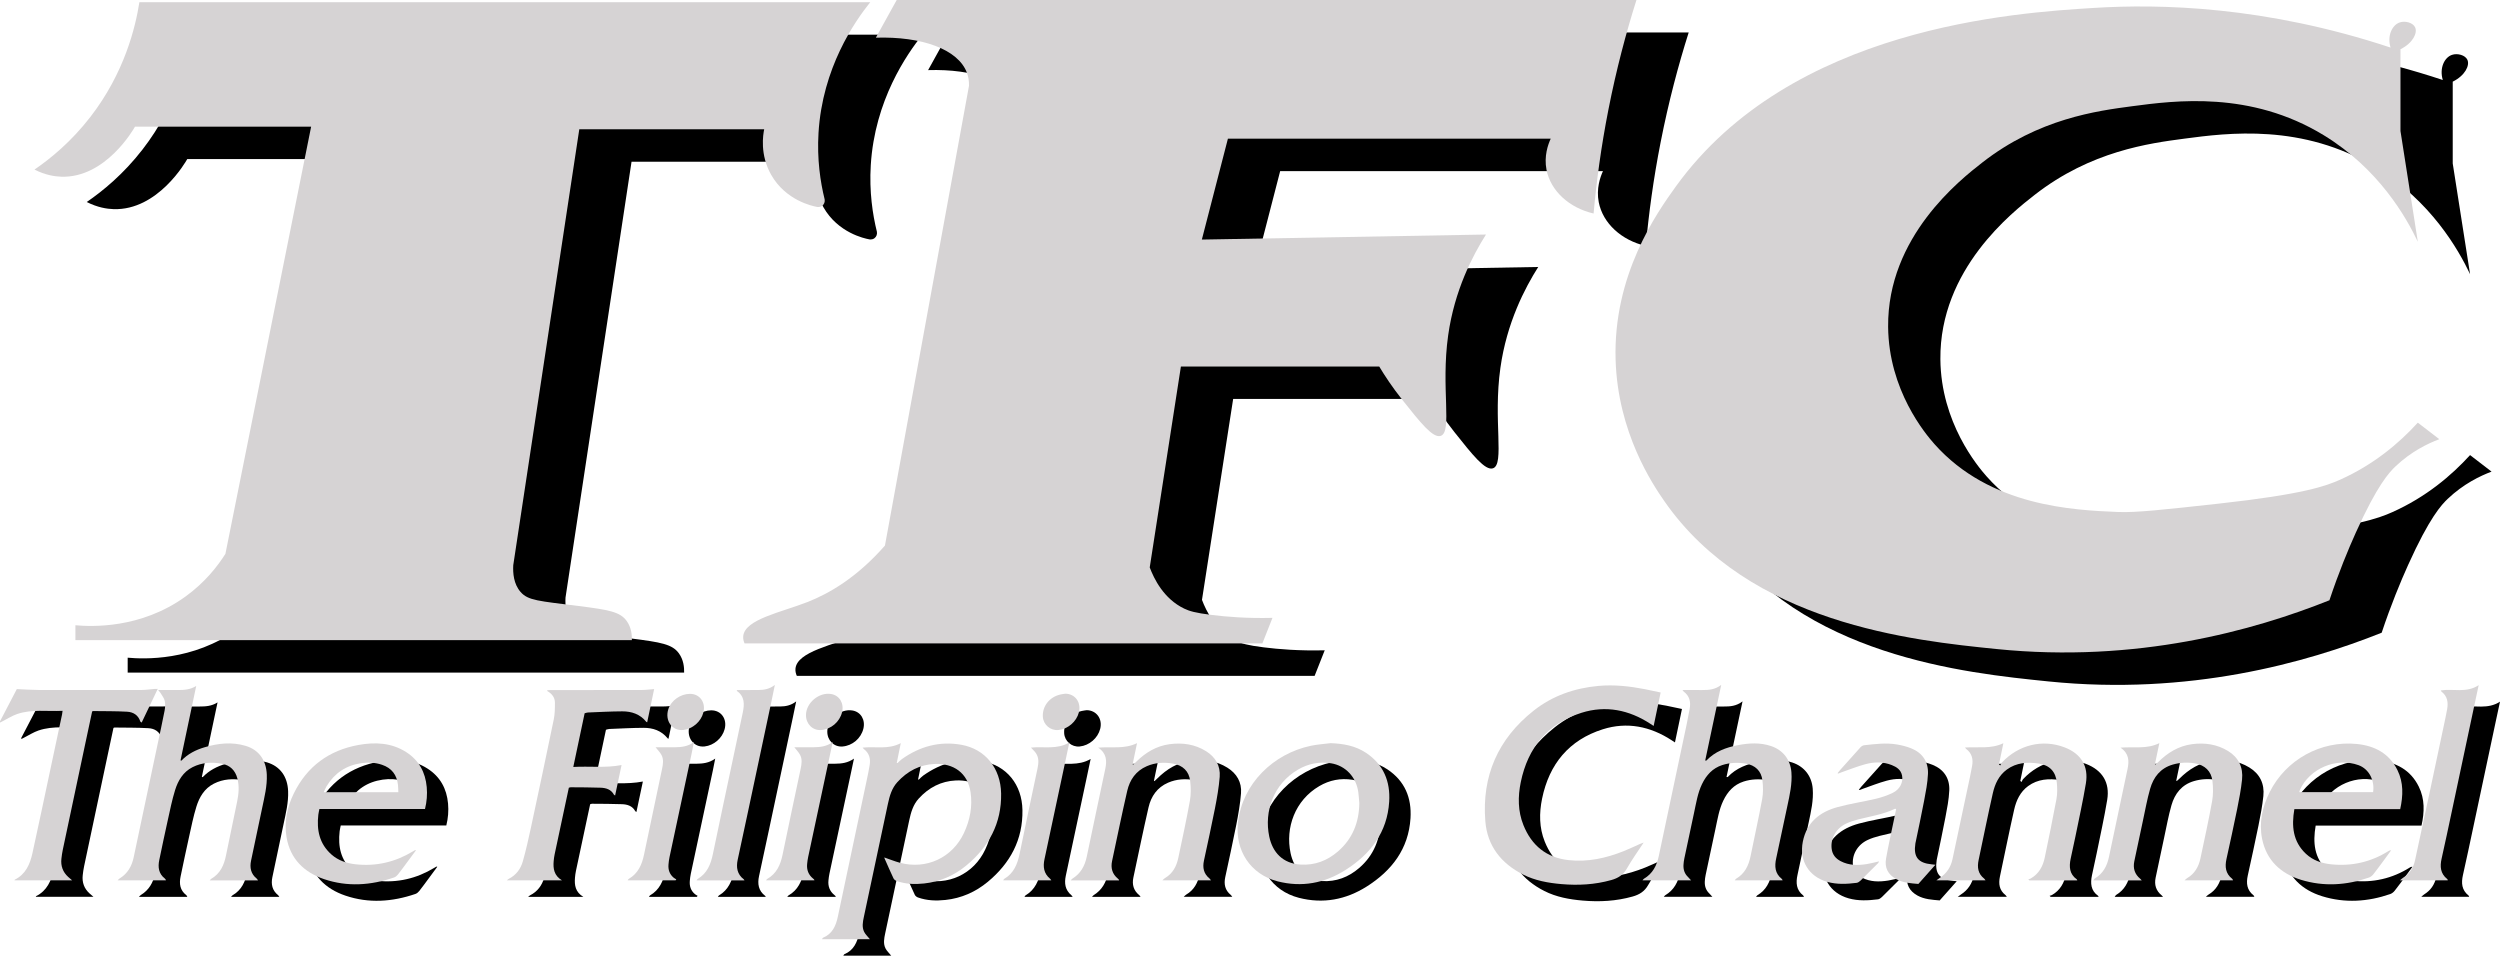
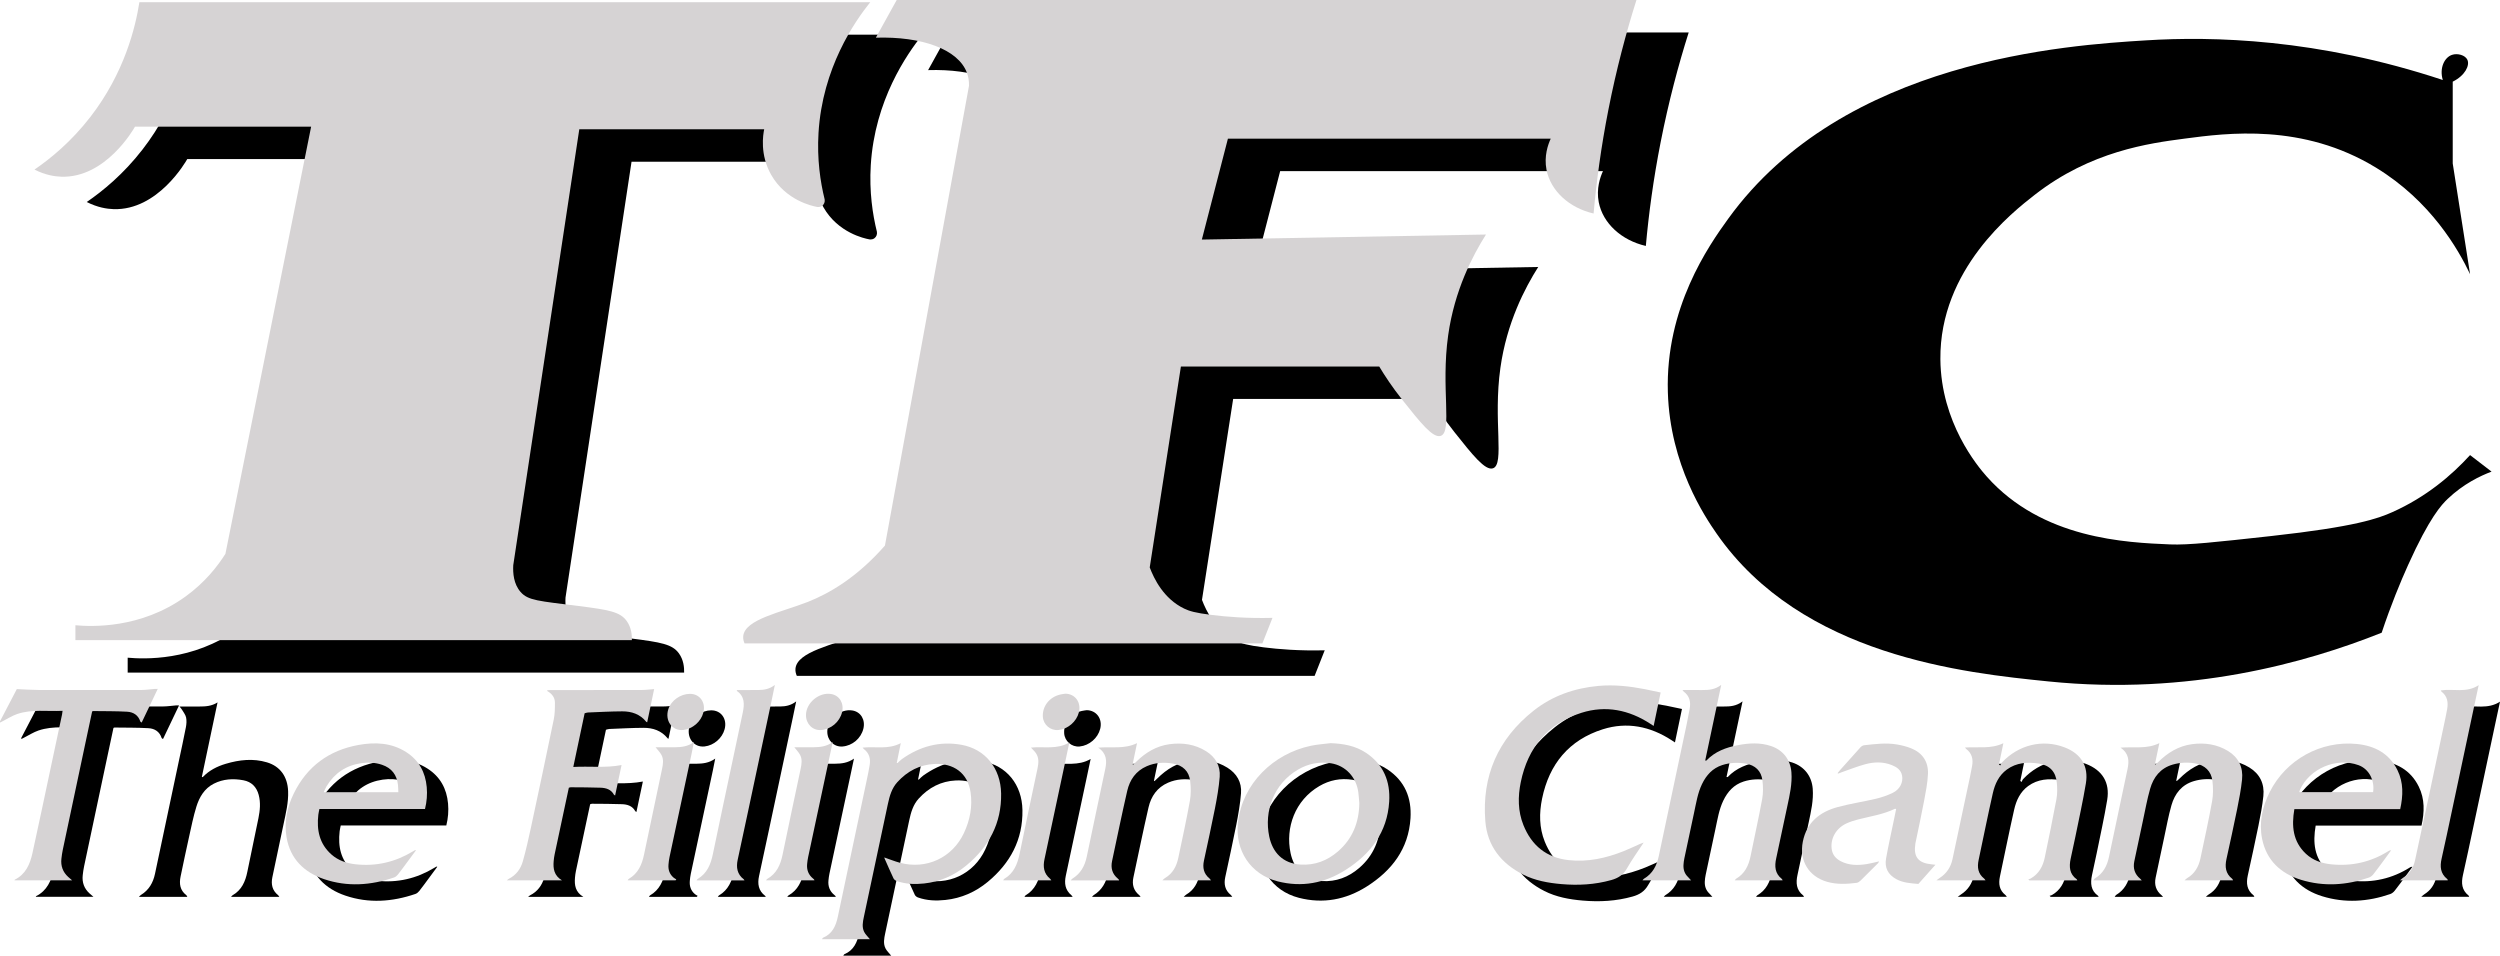
<svg xmlns="http://www.w3.org/2000/svg" id="Layer_2" data-name="Layer 2" viewBox="0 0 3856.45 1474.21">
  <defs>
    <style>
      .cls-1 {
        fill: #d6d3d4;
      }
    </style>
  </defs>
  <g id="Layer_1-2" data-name="Layer 1">
    <g>
      <path d="m32.89,1138.13c8.87-17.01,17.75-34.02,25.94-49.73,11.77.5,22.6,1.32,33.43,1.35,53,.15,106,.15,159,.02,6.85-.02,13.71-1.11,20.56-1.66,1.2-.1,2.42-.01,4.4-.01-8.42,17.63-16.51,34.6-24.77,51.91-.97-.7-1.92-1.01-2.1-1.57-3.15-9.92-10.86-14.62-20.28-15.15-17.45-.99-34.96-.76-52.45-1.01-.44,0-.88.34-1.59.64-3.31,15.52-6.65,31.17-9.98,46.82-11.78,55.5-23.57,111.01-35.3,166.52-.96,4.54-1.62,9.17-2.13,13.78-1.23,11.11,2.16,20.58,10.5,28.15,1.65,1.49,3.36,2.91,6.06,5.24H55.22c.17-.46.19-.91.38-1,16.96-8.4,23.58-23.96,27.33-40.93,9.29-42.1,18.08-84.32,27.07-126.48,6.21-29.16,12.43-58.32,18.62-87.49.36-1.69.49-3.43.79-5.61-23.66,1.17-47.32-2.81-70.03,4.93-7.63,2.6-14.6,7.15-21.87,10.81-1.55.78-3.08,1.61-4.62,2.41,0-.64,0-1.29,0-1.93Z" />
      <path d="m1374.8,1474.21h-73.93c.78-1.14,1.05-2.02,1.58-2.24,14.44-5.98,19.87-18.36,22.84-32.35,14.99-70.55,29.9-141.12,44.81-211.69,1.59-7.52,3.18-15.06,4.38-22.64,1.55-9.71-.84-18.16-9.01-24.39-.61-.46-1.04-1.15-1.95-2.19,19.49-2.19,39.35,3.38,58.88-6.93-2.21,10.96-4.19,20.74-6.17,30.52.33.13.65.26.98.4,2.3-2.12,4.4-4.53,6.94-6.32,27.53-19.57,58.12-28.01,91.5-22.11,37.18,6.57,60.9,36.22,61.55,75.26.76,45.79-18.8,82.03-53.43,110.75-18.97,15.74-40.79,25.33-65.41,27.98-14.32,1.54-28.56,1.06-42.3-3.84-1.9-.68-4.06-2.31-4.89-4.07-4.79-10.14-9.23-20.44-13.77-30.7-.23-.52-.3-1.1-.41-1.54,8.12,2.78,15.92,5.97,24,8.15,40.79,11.03,81.05-7.7,98.9-45.94,9.29-19.92,13.38-40.81,10.18-62.75-4.34-29.81-26.16-44.96-55.5-43.66-22.95,1.02-41.89,11.03-57.3,27.87-8.68,9.48-12.08,21.39-14.68,33.53-12.44,58.16-24.78,116.33-37.12,174.51-1.64,7.74-3.23,15.7.47,23.13,1.98,3.97,5.55,7.16,8.85,11.26Z" />
      <path d="m2568.38,1325.1c-9.21,14.08-18.36,26.68-25.95,40.15-5.62,9.97-13.61,14.81-24.1,17.75-25.24,7.09-50.86,8.46-76.79,6.22-20.56-1.78-40.76-5.39-59.35-14.83-33.76-17.13-55.03-44.13-58.07-82.19-5.56-69.68,19.48-126.96,74.43-170.47,29.25-23.16,63.36-34.88,100.18-38.24,23.92-2.19,47.77.43,71.35,5,7.99,1.55,15.93,3.35,24.49,5.16-3.61,17.26-7.11,33.96-10.8,51.59-2.13-1.39-3.64-2.38-5.16-3.37-32.88-21.43-68.75-28.74-106.17-16.9-52.1,16.49-82.64,53.6-93.62,106.89-4.62,22.43-4.54,44.89,4.07,66.33,12.61,31.41,35.36,50.3,69.86,54.05,29.71,3.23,57.72-3.08,85.01-13.96,8.47-3.38,16.7-7.37,25.05-11.06,1.4-.62,2.86-1.09,5.57-2.1Z" />
      <path d="m430.88,1383.47h-74.46c1.08-1.16,1.57-1.99,2.29-2.41,14.02-8.04,19.79-21.13,22.82-36.19,5.56-27.66,11.59-55.22,17.15-82.88,2.38-11.84,3.59-23.82.38-35.8-3.31-12.34-11.1-20.23-23.62-22.57-15.62-2.93-31.08-2.1-45.54,5.24-14.63,7.42-22.37,20.71-26.95,35.48-4.69,15.11-7.77,30.73-11.22,46.2-4.57,20.49-8.87,41.05-13.16,61.6-2.31,11.07-.94,21.14,8.73,28.63.49.38.85.96,1.21,1.49.16.24.17.58.33,1.19h-74.54c1.37-1.31,2.11-2.31,3.09-2.91,12.31-7.53,18.79-18.81,21.71-32.65,12.18-57.88,24.48-115.74,36.72-173.61,3.68-17.41,7.54-34.79,10.9-52.26.95-4.94,1.37-10.35.36-15.2-.89-4.26-4.04-8.07-6.33-12.01-.83-1.42-2.04-2.61-3.9-4.95,11.03,0,20.73-.01,30.44,0,9.7.02,19.26-.52,28.29-6.37-8.07,38.27-16.14,76.55-24.21,114.82.42.18.84.37,1.25.55,9.89-10.42,22.23-16.66,35.67-20.65,20.93-6.23,42.23-8.61,63.53-2.22,20.49,6.15,31.74,22.11,32.62,44.38.7,17.56-3.59,34.39-7.13,51.34-5.68,27.14-11.48,54.26-17.16,81.41-2.27,10.85-.27,20.43,8.82,27.73.68.55,1.08,1.46,1.9,2.62Z" />
      <path d="m2782.71,1383.44h-73.84c.82-1,1.28-2.01,2.06-2.47,13.38-7.85,19.41-20.27,22.35-34.89,5.91-29.39,12.5-58.66,17.91-88.14,1.7-9.29,1.54-19.25.39-28.67-1.79-14.67-11.13-23.53-25.75-25.93-12.17-2-24.41-1.55-36.21,2.25-14.99,4.82-24.63,15.53-31.31,29.45-6.69,13.94-8.91,29.06-12.16,43.91-5.15,23.49-10.09,47.03-15.02,70.57-.72,3.44-1.22,6.98-1.36,10.49-.27,7.03,1.74,13.29,7.02,18.27,1.55,1.46,2.9,3.14,4.71,5.13h-74.97c1.12-1.23,1.58-2.06,2.3-2.48,13.44-7.93,19.77-20.26,22.88-35.11,14.23-67.95,28.75-135.84,43.12-203.75,1.63-7.68,3.06-15.41,4.48-23.13,1.95-10.55,0-19.81-9.1-26.62-.47-.35-.75-.94-1.93-2.47,10.78,0,20.62-.07,30.46.02,10,.09,19.79-.61,29.26-7.93-8.45,39.87-16.56,78.16-24.72,116.69,1.05,0,1.68.19,1.88-.03,13.2-13.93,30.27-20.15,48.44-23.67,17.14-3.31,34.4-4.37,51.38,1.39,18.45,6.26,29.8,21.02,31.29,40.4,1.36,17.72-2.57,34.78-6.22,51.89-5.76,26.97-11.37,53.97-17.26,80.9-2.68,12.25-2.03,23.33,8.73,31.79.44.35.62,1.05,1.22,2.13Z" />
      <path d="m2085.51,1171.8c19.53.75,38.09,3.94,54.65,14.98,26.96,17.97,37.58,44.02,35.66,75.28-2.92,47.45-28.92,81.03-67.58,105.5-32.13,20.34-67.35,26.99-104.67,17.37-41.77-10.77-65.82-47.73-61.04-90.58,6.74-60.4,54.97-106.42,112.52-118.52,9.99-2.1,20.29-2.73,30.45-4.03Zm44.22,92.5c-.5-5.59-.8-11.2-1.54-16.75-3.15-23.42-19.8-41.16-42.07-44.69-18.11-2.87-35.25.56-50.96,9.75-37.55,21.95-52.61,64.21-44.34,103.42,5.06,23.99,20.6,41.43,48.38,43.09,22.01,1.31,41.11-6.07,57.46-20.19,22.63-19.55,32.73-44.95,33.07-74.63Z" />
      <path d="m3572.11,1273.57c-4.49,26.22-2.36,49.84,17.73,68.8,10.9,10.29,24.54,14.8,38.83,16.3,31.77,3.33,61.53-3.37,88.73-20.51,1.05-.66,2.17-1.2,4.03-1.11-3.29,4.53-6.55,9.08-9.88,13.58-5.83,7.87-11.56,15.81-17.64,23.49-1.69,2.13-4.18,4.13-6.71,5.01-34.62,12.01-69.98,14.25-104.99,3.42-31.08-9.61-53.15-29.97-59.84-63.07-5.11-25.25.34-49.49,11.75-72.29,24.99-49.92,78.91-79.74,134.47-74.12,27.48,2.78,49.8,14.48,62.55,40.31,9.49,19.22,8.84,39.32,4.24,60.2h-163.27Zm7.62-26.2h113.84c2.68-17.69-6.02-35.63-22.48-41.63-34.12-12.44-75.78,5.13-90.49,38.45-.36.81-.48,1.73-.87,3.18Z" />
      <path d="m674.58,1337.03c-4.54,6.16-8.94,12.15-13.36,18.11-4.78,6.45-9.47,12.97-14.45,19.25-1.51,1.91-3.66,3.8-5.9,4.57-35.76,12.26-72.18,14.84-108.15,2.58-30.77-10.48-52.27-31.28-57.86-64.77-3.92-23.5.84-46.12,11.19-67.31,20.47-41.9,54.47-66.7,99.96-74.9,25.34-4.57,50.65-3.59,73.47,11.05,19.67,12.61,29.61,31.05,31.68,53.95,1.02,11.24.13,22.4-2.68,33.83h-162.86c-.58,2.98-1.35,5.86-1.68,8.78-2.7,23.52,1.53,44.75,20.16,61.32,10.68,9.5,23.73,13.66,37.32,15.17,31.61,3.51,61.18-3.42,88.44-19.93,1.09-.66,2.18-1.34,3.31-1.94.21-.11.59.09,1.41.24Zm-27.22-89.61c-.19-3.93-.16-7.56-.56-11.15-1.71-15.49-9.67-26.09-24.66-31.13-10.4-3.5-20.96-4.03-31.78-2.49-23.6,3.37-41.41,15.33-53.71,35.62-1.6,2.63-2.7,5.56-4.4,9.15h115.12Z" />
      <path d="m1041.94,1088.41c-3.57,17.05-7.14,34.06-10.73,51.23-.62-.33-1.16-.45-1.42-.78-9.56-11.85-22.62-16.19-37.1-16.13-17.63.07-35.26,1.08-52.89,1.77-1.68.07-3.33.78-5.07,1.21-5.79,27.42-11.51,54.48-17.5,82.8,25.22-1.45,49.65,1.83,74.45-2.95-3.34,15.79-6.59,31.17-9.95,47.02-.96-.71-1.63-.96-1.89-1.43-4.42-8.09-12.19-10.31-20.36-10.63-15.4-.61-30.82-.51-46.24-.67-.76,0-1.52.36-2.87.71-1.51,7.06-3.05,14.23-4.58,21.4-5.79,27.13-11.61,54.25-17.34,81.39-.73,3.44-1.19,6.97-1.49,10.48-.98,11.59.55,22.25,12.86,29.62h-85.14c1.31-1.04,2.08-1.88,3.03-2.36,11.35-5.72,18.39-15.32,21.7-27.03,4.87-17.25,8.78-34.79,12.55-52.33,11.91-55.5,23.71-111.02,35.16-166.61,1.72-8.37,1.81-17.18,1.78-25.78-.02-8.17-4.82-14.02-11.98-18.05.12-.38.23-.76.35-1.15,1.58-.08,3.16-.23,4.74-.23,46.9-.03,93.81,0,140.71-.12,6.17-.02,12.35-.86,19.2-1.37Z" />
-       <path d="m2867.41,1218.18c1.27-1.58,2.36-3.09,3.59-4.47,10.58-11.87,21.12-23.77,31.84-35.52,1.39-1.53,3.63-2.94,5.62-3.16,16.92-1.88,33.9-4.12,50.87-1.17,7.37,1.28,14.8,3.13,21.72,5.92,17.54,7.08,26.66,20.84,25.88,39.46-.59,13.99-3.41,27.96-6.02,41.79-4.09,21.74-8.84,43.36-13.3,65.03-.03.16-.07.31-.09.47-3.24,20.69,4.14,30.17,25.06,32.21,1.55.15,3.1.35,5.82.65-9.09,10.24-17.51,19.72-26.28,29.59-11.66-1.03-23.58-1.61-34.27-7.52-12.59-6.98-18.12-17.53-15.56-31.82,3.67-20.51,8.27-40.85,12.47-61.26,1.02-4.96,2.03-9.92,3.07-14.99-.97-.19-1.51-.5-1.84-.34-17.98,8.67-37.61,11.56-56.69,16.4-6.18,1.57-12.37,3.53-18.15,6.2-16.01,7.4-24.83,23.18-22.77,39.24,1.15,8.98,6.21,14.95,13.89,18.96,12.86,6.72,26.58,6.65,40.42,4.45,6.09-.97,12.08-2.63,18.84-4.15-.75,1.34-1.01,2.21-1.58,2.78-8.96,8.99-17.89,17.99-26.99,26.83-1.64,1.59-3.91,3.24-6.05,3.51-15.19,1.89-30.37,2.72-45.39-1.55-28.58-8.12-43.41-32.69-37.66-61.85,5.92-30.01,26.09-45.95,53.72-53.48,19.45-5.3,39.54-8.2,59.19-12.86,8.82-2.09,17.58-5.14,25.74-9.06,11.19-5.37,16.51-16.46,14.43-26.79-1.78-8.81-8.3-13.06-15.79-16.05-13.34-5.33-27.22-5.03-40.71-1.4-12.63,3.4-24.84,8.35-37.23,12.65-1.51.52-2.95,1.22-4.44,1.78-.21.08-.56-.19-1.38-.51Z" />
      <path d="m1900.93,1383.41h-74.96c1.74-1.56,2.67-2.73,3.88-3.44,12.01-6.99,17.89-18.11,20.63-31.13,6.18-29.33,12.59-58.63,17.9-88.12,1.79-9.94,1.6-20.54.42-30.62-1.75-14.97-11.33-24.1-26.26-26.72-13.83-2.42-27.49-1.73-40.62,3.94-16.93,7.31-26.29,21.07-30.23,38.16-8.28,35.92-15.63,72.06-23.35,108.12-2.31,10.81.24,20.03,8.96,27.22.61.5,1.16,1.1,1.66,1.72.17.21.1.6.14.93h-74.54c1.09-1.17,1.65-2.1,2.48-2.61,12.73-7.84,19.26-19.52,22.24-33.93,9.36-45.21,19.1-90.35,28.58-135.54,2.57-12.26,2.24-23.86-11-32.66,20.68-1.75,40.5,2.61,59.97-6.94-2.45,11.73-4.62,22.12-6.78,32.5.28.23.55.46.83.69,1.51-1.42,3.04-2.82,4.51-4.28,14.49-14.42,31.37-24.64,51.86-27.34,19.74-2.61,38.87.11,56.07,10.83,14.48,9.03,22.41,22.54,21.05,39.58-1.3,16.39-4.2,32.72-7.36,48.89-5.25,26.9-11.28,53.65-16.97,80.46-2.27,10.7-.42,20.1,8.5,27.34.82.66,1.36,1.67,2.37,2.96Z" />
      <path d="m3237.25,1383.48h-73.93c-.55-.54-1.11-1.07-1.66-1.61,1.21-.4,2.54-.6,3.62-1.21,12.67-7.19,18.99-18.76,21.82-32.49,6.18-29.98,12.47-59.95,18.03-90.05,1.52-8.23,1.34-16.98.57-25.37-1.55-16.97-11.08-26.98-27.86-29.46-17.37-2.57-34.36-1.64-49.27,9.28-12.38,9.06-18.39,22.29-21.6,36.52-7.72,34.24-14.62,68.67-21.91,103.01-2.36,11.14-1.05,21.09,8.55,28.63.71.56,1.16,1.46,2.11,2.69h-75.77c2.28-1.67,3.58-2.72,4.98-3.62,10.73-6.86,17.19-16.72,19.83-29.01,9.09-42.31,18.03-84.65,27-126.99,1.16-5.49,2.18-11,3.22-16.52,1.98-10.58-.1-19.77-9.13-26.58-.48-.37-.83-.92-1.88-2.12,19.9-1.48,39.68,2.67,59.26-6.69-2.43,11.8-4.59,22.29-6.75,32.77.65.53,1.3,1.06,1.95,1.6.82-1.54,1.36-3.34,2.51-4.57,25.86-27.5,62.95-36.4,96.85-23.33,25.25,9.73,37.17,28.82,32.72,55.6-4.57,27.49-10.64,54.74-16.17,82.08-2.32,11.47-5.01,22.86-7.36,34.32-2.5,12.15-1.83,23.44,9.48,31.49.33.23.41.81.8,1.63Z" />
      <path d="m3336.65,1383.47h-74.56c1.02-1.4,1.43-2.5,2.22-2.96,12.66-7.5,18.86-19.11,21.79-33.08,9.5-45.33,19.2-90.63,28.72-135.96,2.57-12.23,2.31-23.84-10.9-32.73,20.71-1.73,40.53,2.59,59.92-6.96-2.45,11.69-4.63,22.05-6.8,32.41.29.2.58.4.87.6,1.35-1.21,2.75-2.36,4.03-3.64,14.56-14.57,31.48-24.97,52.14-27.77,19.58-2.65,38.57.05,55.68,10.48,16.34,9.97,23.64,25.28,21.67,44.09-1.59,15.27-4.5,30.43-7.54,45.5-5.2,25.77-10.89,51.43-16.51,77.11-2.58,11.8-1.5,22.38,8.76,30.42.37.29.63.73.88,1.14.16.26.21.58.43,1.24h-74.68c1.81-1.55,2.72-2.6,3.86-3.27,11.8-6.89,17.89-17.73,20.62-30.59,6.23-29.32,12.65-58.61,17.98-88.09,1.83-10.1,1.73-20.87.55-31.11-1.76-15.27-11.72-24.68-26.95-27.3-11.52-1.98-23.04-1.41-34.34,1.87-19.01,5.53-29.69,19.36-34.84,37.33-4.67,16.3-7.63,33.09-11.22,49.69-4.47,20.68-8.87,41.38-13.19,62.09-2.26,10.81.52,20.01,9.26,27.14.69.57,1.23,1.32,2.15,2.34Z" />
      <path d="m1170.09,1089.88c4.43,0,8.86,0,13.29,0,6.58-.02,13.17-.04,19.75-.08,8.6-.05,16.85-1.48,25.03-7.82-1.92,9.29-3.49,17.05-5.13,24.8-12.16,57.24-24.32,114.47-36.5,171.7-5.17,24.3-10.34,48.6-15.64,72.88-2.64,12.08-.97,22.67,9.47,30.63.33.26.48.76.92,1.48h-73.93c.78-1.03,1.09-1.83,1.67-2.17,14.7-8.66,20.27-22.71,23.55-38.5,9.95-48.03,20.22-95.99,30.38-143.98,5.25-24.78,10.62-49.53,15.74-74.33,2.59-12.55,3.27-24.8-9.43-33.45.28-.39.55-.78.83-1.16Z" />
      <path d="m3798.21,1090.42c19.03-2.9,39.37,4.4,58.24-8.08-2.15,10.03-4.03,18.72-5.88,27.42-11.86,55.8-23.69,111.6-35.57,167.39-5.17,24.29-10.27,48.59-15.74,72.81-2.75,12.17-1.89,22.98,8.56,31.37.36.29.64.72.86,1.14.13.24.07.59.1.95h-73.81c2.22-1.85,3.35-3.04,4.69-3.87,9.96-6.2,16.01-15.23,18.48-26.5,7.44-33.96,14.7-67.96,21.96-101.96,7.63-35.73,15.19-71.47,22.75-107.21,1.72-8.15,3.5-16.29,4.96-24.49,1.85-10.37.53-19.88-8.51-26.88-.48-.37-.81-.96-1.18-1.47-.06-.08.03-.28.09-.63Z" />
      <path d="m1654.65,1383.45h-74.27c.6-.89.92-1.88,1.59-2.28,14.87-8.74,20.5-22.91,23.78-38.9,8.98-43.81,18.36-87.54,27.57-131.3,1.72-8.16,2.56-16.34-2.42-23.72-2.02-3-4.85-5.46-7.67-8.56,19.7-2.13,40.07,3.46,59.19-7.95-2.07,9.83-3.89,18.54-5.74,27.23-10.85,50.95-21.69,101.91-32.57,152.86-2.48,11.6-1.16,22.05,8.62,30.14.69.57,1.14,1.45,1.93,2.48Z" />
      <path d="m1214.43,1383.45c1-1.18,1.31-1.82,1.83-2.12,14.65-8.33,20.61-21.91,23.84-37.67,9.04-44.12,18.55-88.15,27.83-132.22,1.53-7.28,2.75-14.76-.92-21.66-2.1-3.95-5.41-7.25-8.81-11.65,10.36,0,20.21.1,30.06-.03,9.81-.12,19.48-1.08,29.06-7.87-1.8,8.49-3.23,15.33-4.69,22.16-11.05,51.73-22.12,103.45-33.14,155.19-.73,3.44-1.17,6.96-1.53,10.46-.92,9.11,1.93,16.77,9.13,22.62.85.69,1.78,1.27,2.14,2.79h-74.8Z" />
      <path d="m1074.96,1383.45h-73.88c.62-.87.95-1.83,1.62-2.22,14.59-8.44,20.47-22.15,23.72-37.82,9.09-43.93,18.5-87.8,27.71-131.71,1.52-7.26,2.81-14.79-.86-21.68-2.19-4.11-5.69-7.51-9.1-11.87,10.26,0,20.16.11,30.06-.03,9.84-.14,19.55-1.05,29.04-7.92-1.38,6.99-2.41,12.57-3.6,18.12-11.34,53.12-22.71,106.24-34.02,159.37-.8,3.75-1.27,7.59-1.58,11.42-.65,7.98,1.67,14.92,7.96,20.19,1.23,1.03,2.73,1.75,4.11,2.61-.39.52-.78,1.04-1.17,1.55Z" />
      <path d="m1676.22,1095.49c15.19.18,24.87,13.46,20.91,28.87-3.68,14.34-16.89,25.68-31.64,27.16-12.21,1.23-23.19-8.17-23.92-20.46-.96-16.26,10.23-30.49,27.08-34.33,2.49-.57,5.04-.83,7.57-1.23Z" />
      <path d="m1097.08,1095.74c15.34-.07,24.9,13.3,20.74,29.03-3.69,13.96-16.57,25.09-30.91,26.69-17.18,1.91-28.85-14.41-23.03-32.23,4.32-13.26,18.69-23.42,33.2-23.49Z" />
      <path d="m1276.16,1128.43c.16-18.89,20.2-35.62,38.87-32.44,12.89,2.2,20.14,14.34,16.79,28.11-3.64,14.94-17,26.29-32.3,27.45-12.99.98-23.46-9.38-23.35-23.11Z" />
    </g>
    <g>
      <path class="cls-1" d="m0,1112.71c8.87-17.01,17.75-34.02,25.94-49.73,11.77.5,22.6,1.32,33.43,1.35,53,.15,106,.15,159,.02,6.85-.02,13.71-1.11,20.56-1.66,1.2-.1,2.42-.01,4.4-.01-8.42,17.63-16.51,34.6-24.77,51.91-.97-.7-1.92-1.01-2.1-1.57-3.15-9.92-10.86-14.62-20.28-15.15-17.45-.99-34.96-.76-52.45-1.01-.44,0-.88.34-1.59.64-3.31,15.52-6.65,31.17-9.98,46.82-11.78,55.5-23.57,111.01-35.3,166.52-.96,4.54-1.62,9.17-2.13,13.78-1.23,11.11,2.16,20.58,10.5,28.15,1.65,1.49,3.36,2.91,6.06,5.24H22.33c.17-.46.19-.91.38-1,16.96-8.4,23.58-23.96,27.33-40.93,9.29-42.1,18.08-84.32,27.07-126.48,6.21-29.16,12.43-58.32,18.62-87.49.36-1.69.49-3.43.79-5.61-23.66,1.17-47.32-2.81-70.03,4.93-7.63,2.6-14.6,7.15-21.87,10.81-1.55.78-3.08,1.61-4.62,2.41,0-.64,0-1.29,0-1.93Z" />
      <path class="cls-1" d="m1341.91,1448.79h-73.93c.78-1.14,1.05-2.02,1.58-2.24,14.44-5.98,19.87-18.36,22.84-32.35,14.99-70.55,29.9-141.12,44.81-211.69,1.59-7.52,3.18-15.06,4.38-22.64,1.55-9.71-.84-18.16-9.01-24.39-.61-.46-1.04-1.15-1.95-2.19,19.49-2.19,39.35,3.38,58.88-6.93-2.21,10.96-4.19,20.74-6.17,30.52.33.13.65.26.98.4,2.3-2.12,4.4-4.53,6.94-6.32,27.53-19.57,58.12-28.01,91.5-22.11,37.18,6.57,60.9,36.22,61.55,75.26.76,45.79-18.8,82.03-53.43,110.75-18.97,15.74-40.79,25.33-65.41,27.98-14.32,1.54-28.56,1.06-42.3-3.84-1.9-.68-4.06-2.31-4.89-4.07-4.79-10.14-9.23-20.44-13.77-30.7-.23-.52-.3-1.1-.41-1.54,8.12,2.78,15.92,5.97,24,8.15,40.79,11.03,81.05-7.7,98.9-45.94,9.29-19.92,13.38-40.81,10.18-62.75-4.34-29.81-26.16-44.96-55.5-43.66-22.95,1.02-41.89,11.03-57.3,27.87-8.68,9.48-12.08,21.39-14.68,33.53-12.44,58.16-24.78,116.33-37.12,174.51-1.64,7.74-3.23,15.7.47,23.13,1.98,3.97,5.55,7.16,8.85,11.26Z" />
      <path class="cls-1" d="m2535.5,1299.68c-9.21,14.08-18.36,26.68-25.95,40.15-5.62,9.97-13.61,14.81-24.1,17.75-25.24,7.09-50.86,8.46-76.79,6.22-20.56-1.78-40.76-5.39-59.35-14.83-33.76-17.13-55.03-44.13-58.07-82.19-5.56-69.68,19.48-126.96,74.43-170.47,29.25-23.16,63.36-34.88,100.18-38.24,23.92-2.19,47.77.43,71.35,5,7.99,1.55,15.93,3.35,24.49,5.16-3.61,17.26-7.11,33.96-10.8,51.59-2.13-1.39-3.64-2.38-5.16-3.37-32.88-21.43-68.75-28.74-106.17-16.9-52.1,16.49-82.64,53.6-93.62,106.89-4.62,22.43-4.54,44.89,4.07,66.33,12.61,31.41,35.36,50.3,69.86,54.05,29.71,3.23,57.72-3.08,85.01-13.96,8.47-3.38,16.7-7.37,25.05-11.06,1.4-.62,2.86-1.09,5.57-2.1Z" />
-       <path class="cls-1" d="m397.99,1358.04h-74.46c1.08-1.16,1.57-1.99,2.29-2.41,14.02-8.04,19.79-21.13,22.82-36.19,5.56-27.66,11.59-55.22,17.15-82.88,2.38-11.84,3.59-23.82.38-35.8-3.31-12.34-11.1-20.23-23.62-22.57-15.62-2.93-31.08-2.1-45.54,5.24-14.63,7.42-22.37,20.71-26.95,35.48-4.69,15.11-7.77,30.73-11.22,46.2-4.57,20.49-8.87,41.05-13.16,61.6-2.31,11.07-.94,21.14,8.73,28.63.49.38.85.96,1.21,1.49.16.24.17.58.33,1.19h-74.54c1.37-1.31,2.11-2.31,3.09-2.91,12.31-7.53,18.79-18.81,21.71-32.65,12.18-57.88,24.48-115.74,36.72-173.61,3.68-17.41,7.54-34.79,10.9-52.26.95-4.94,1.37-10.35.36-15.2-.89-4.26-4.04-8.07-6.33-12.01-.83-1.42-2.04-2.61-3.9-4.95,11.03,0,20.73-.01,30.44,0,9.7.02,19.26-.52,28.29-6.37-8.07,38.27-16.14,76.55-24.21,114.82.42.18.84.37,1.25.55,9.89-10.42,22.23-16.66,35.67-20.65,20.93-6.23,42.23-8.61,63.53-2.22,20.49,6.15,31.74,22.11,32.62,44.38.7,17.56-3.59,34.39-7.13,51.34-5.68,27.14-11.48,54.26-17.16,81.41-2.27,10.85-.27,20.43,8.82,27.73.68.55,1.08,1.46,1.9,2.62Z" />
      <path class="cls-1" d="m2749.83,1358.02h-73.84c.82-1,1.28-2.01,2.06-2.47,13.38-7.85,19.41-20.27,22.35-34.89,5.91-29.39,12.5-58.66,17.91-88.14,1.7-9.29,1.54-19.25.39-28.67-1.79-14.67-11.13-23.53-25.75-25.93-12.17-2-24.41-1.55-36.21,2.25-14.99,4.82-24.63,15.53-31.31,29.45-6.69,13.94-8.91,29.06-12.16,43.91-5.15,23.49-10.09,47.03-15.02,70.57-.72,3.44-1.22,6.98-1.36,10.49-.27,7.03,1.74,13.29,7.02,18.27,1.55,1.46,2.9,3.14,4.71,5.13h-74.97c1.12-1.23,1.58-2.06,2.3-2.48,13.44-7.93,19.77-20.26,22.88-35.11,14.23-67.95,28.75-135.84,43.12-203.75,1.63-7.68,3.06-15.41,4.48-23.13,1.95-10.55,0-19.81-9.1-26.62-.47-.35-.75-.94-1.93-2.47,10.78,0,20.62-.07,30.46.02,10,.09,19.79-.61,29.26-7.93-8.45,39.87-16.56,78.16-24.72,116.69,1.05,0,1.68.19,1.88-.03,13.2-13.93,30.27-20.15,48.44-23.67,17.14-3.31,34.4-4.37,51.38,1.39,18.45,6.26,29.8,21.02,31.29,40.4,1.36,17.72-2.57,34.78-6.22,51.89-5.76,26.97-11.37,53.97-17.26,80.9-2.68,12.25-2.03,23.33,8.73,31.79.44.35.62,1.05,1.22,2.13Z" />
      <path class="cls-1" d="m2052.63,1146.38c19.53.75,38.09,3.94,54.65,14.98,26.96,17.97,37.58,44.02,35.66,75.28-2.92,47.45-28.92,81.03-67.58,105.5-32.13,20.34-67.35,26.99-104.67,17.37-41.77-10.77-65.82-47.73-61.04-90.58,6.74-60.4,54.97-106.42,112.52-118.52,9.99-2.1,20.29-2.73,30.45-4.03Zm44.22,92.5c-.5-5.59-.8-11.2-1.54-16.75-3.15-23.42-19.8-41.16-42.07-44.69-18.11-2.87-35.25.56-50.96,9.75-37.55,21.95-52.61,64.21-44.34,103.42,5.06,23.99,20.6,41.43,48.38,43.09,22.01,1.31,41.11-6.07,57.46-20.19,22.63-19.55,32.73-44.95,33.07-74.63Z" />
      <path class="cls-1" d="m3539.23,1248.15c-4.49,26.22-2.36,49.84,17.73,68.8,10.9,10.29,24.54,14.8,38.83,16.3,31.77,3.33,61.53-3.37,88.73-20.51,1.05-.66,2.17-1.2,4.03-1.11-3.29,4.53-6.55,9.08-9.88,13.58-5.83,7.87-11.56,15.81-17.64,23.49-1.69,2.13-4.18,4.13-6.71,5.01-34.62,12.01-69.98,14.25-104.99,3.42-31.08-9.61-53.15-29.97-59.84-63.07-5.11-25.25.34-49.49,11.75-72.29,24.99-49.92,78.91-79.74,134.47-74.12,27.48,2.78,49.8,14.48,62.55,40.31,9.49,19.22,8.84,39.32,4.24,60.2h-163.27Zm7.62-26.2h113.84c2.68-17.69-6.02-35.63-22.48-41.63-34.12-12.44-75.78,5.13-90.49,38.45-.36.81-.48,1.73-.87,3.18Z" />
      <path class="cls-1" d="m641.69,1311.61c-4.54,6.16-8.94,12.15-13.36,18.11-4.78,6.45-9.47,12.97-14.45,19.25-1.51,1.91-3.66,3.8-5.9,4.57-35.76,12.26-72.18,14.84-108.15,2.58-30.77-10.48-52.27-31.28-57.86-64.77-3.92-23.5.84-46.12,11.19-67.31,20.47-41.9,54.47-66.7,99.96-74.9,25.34-4.57,50.65-3.59,73.47,11.05,19.67,12.61,29.61,31.05,31.68,53.95,1.02,11.24.13,22.4-2.68,33.83h-162.86c-.58,2.98-1.35,5.86-1.68,8.78-2.7,23.52,1.53,44.75,20.16,61.32,10.68,9.5,23.73,13.66,37.32,15.17,31.61,3.51,61.18-3.42,88.44-19.93,1.09-.66,2.18-1.34,3.31-1.94.21-.11.59.09,1.41.24Zm-27.22-89.61c-.19-3.93-.16-7.56-.56-11.15-1.71-15.49-9.67-26.09-24.66-31.13-10.4-3.5-20.96-4.03-31.78-2.49-23.6,3.37-41.41,15.33-53.71,35.62-1.6,2.63-2.7,5.56-4.4,9.15h115.12Z" />
      <path class="cls-1" d="m1009.06,1062.99c-3.57,17.05-7.14,34.06-10.73,51.23-.62-.33-1.16-.45-1.42-.78-9.56-11.85-22.62-16.19-37.1-16.13-17.63.07-35.26,1.08-52.89,1.77-1.68.07-3.33.78-5.07,1.21-5.79,27.42-11.51,54.48-17.5,82.8,25.22-1.45,49.65,1.83,74.45-2.95-3.34,15.79-6.59,31.17-9.95,47.02-.96-.71-1.63-.96-1.89-1.43-4.42-8.09-12.19-10.31-20.36-10.63-15.4-.61-30.82-.51-46.24-.67-.76,0-1.52.36-2.87.71-1.51,7.06-3.05,14.23-4.58,21.4-5.79,27.13-11.61,54.25-17.34,81.39-.73,3.44-1.19,6.97-1.49,10.48-.98,11.59.55,22.25,12.86,29.62h-85.14c1.31-1.04,2.08-1.88,3.03-2.36,11.35-5.72,18.39-15.32,21.7-27.03,4.87-17.25,8.78-34.79,12.55-52.33,11.91-55.5,23.71-111.02,35.16-166.61,1.72-8.37,1.81-17.18,1.78-25.78-.02-8.17-4.82-14.02-11.98-18.05.12-.38.23-.76.35-1.15,1.58-.08,3.16-.23,4.74-.23,46.9-.03,93.81,0,140.71-.12,6.17-.02,12.35-.86,19.2-1.37Z" />
      <path class="cls-1" d="m2834.52,1192.76c1.27-1.58,2.36-3.09,3.59-4.47,10.58-11.87,21.12-23.77,31.84-35.52,1.39-1.53,3.63-2.94,5.62-3.16,16.92-1.88,33.9-4.12,50.87-1.17,7.37,1.28,14.8,3.13,21.72,5.92,17.54,7.08,26.66,20.84,25.88,39.46-.59,13.99-3.41,27.96-6.02,41.79-4.09,21.74-8.84,43.36-13.3,65.03-.03.16-.07.31-.09.47-3.24,20.69,4.14,30.17,25.06,32.21,1.55.15,3.1.35,5.82.65-9.09,10.24-17.51,19.72-26.28,29.59-11.66-1.03-23.58-1.61-34.27-7.52-12.59-6.98-18.12-17.53-15.56-31.82,3.67-20.51,8.27-40.85,12.47-61.26,1.02-4.96,2.03-9.92,3.07-14.99-.97-.19-1.51-.5-1.84-.34-17.98,8.67-37.61,11.56-56.69,16.4-6.18,1.57-12.37,3.53-18.15,6.2-16.01,7.4-24.83,23.18-22.77,39.24,1.15,8.98,6.21,14.95,13.89,18.96,12.86,6.72,26.58,6.65,40.42,4.45,6.09-.97,12.08-2.63,18.84-4.15-.75,1.34-1.01,2.21-1.58,2.78-8.96,8.99-17.89,17.99-26.99,26.83-1.64,1.59-3.91,3.24-6.05,3.51-15.19,1.89-30.37,2.72-45.39-1.55-28.58-8.12-43.41-32.69-37.66-61.85,5.92-30.01,26.09-45.95,53.72-53.48,19.45-5.3,39.54-8.2,59.19-12.86,8.82-2.09,17.58-5.14,25.74-9.06,11.19-5.37,16.51-16.46,14.43-26.79-1.78-8.81-8.3-13.06-15.79-16.05-13.34-5.33-27.22-5.03-40.71-1.4-12.63,3.4-24.84,8.35-37.23,12.65-1.51.52-2.95,1.22-4.44,1.78-.21.08-.56-.19-1.38-.51Z" />
      <path class="cls-1" d="m1868.05,1357.99h-74.96c1.74-1.56,2.67-2.73,3.88-3.44,12.01-6.99,17.89-18.11,20.63-31.13,6.18-29.33,12.59-58.63,17.9-88.12,1.79-9.94,1.6-20.54.42-30.62-1.75-14.97-11.33-24.1-26.26-26.72-13.83-2.42-27.49-1.73-40.62,3.94-16.93,7.31-26.29,21.07-30.23,38.16-8.28,35.92-15.63,72.06-23.35,108.12-2.31,10.81.24,20.03,8.96,27.22.61.5,1.16,1.1,1.66,1.72.17.21.1.6.14.93h-74.54c1.09-1.17,1.65-2.1,2.48-2.61,12.73-7.84,19.26-19.52,22.24-33.93,9.36-45.21,19.1-90.35,28.58-135.54,2.57-12.26,2.24-23.86-11-32.66,20.68-1.75,40.5,2.61,59.97-6.94-2.45,11.73-4.62,22.12-6.78,32.5.28.23.55.46.83.69,1.51-1.42,3.04-2.82,4.51-4.28,14.49-14.42,31.37-24.64,51.86-27.34,19.74-2.61,38.87.11,56.07,10.83,14.48,9.03,22.41,22.54,21.05,39.58-1.3,16.39-4.2,32.72-7.36,48.89-5.25,26.9-11.28,53.65-16.97,80.46-2.27,10.7-.42,20.1,8.5,27.34.82.66,1.36,1.67,2.37,2.96Z" />
      <path class="cls-1" d="m3204.36,1358.05h-73.93c-.55-.54-1.11-1.07-1.66-1.61,1.21-.4,2.54-.6,3.62-1.21,12.67-7.19,18.99-18.76,21.82-32.49,6.18-29.98,12.47-59.95,18.03-90.05,1.52-8.23,1.34-16.98.57-25.37-1.55-16.97-11.08-26.98-27.86-29.46-17.37-2.57-34.36-1.64-49.27,9.28-12.38,9.06-18.39,22.29-21.6,36.52-7.72,34.24-14.62,68.67-21.91,103.01-2.36,11.14-1.05,21.09,8.55,28.63.71.56,1.16,1.46,2.11,2.69h-75.77c2.28-1.67,3.58-2.72,4.98-3.62,10.73-6.86,17.19-16.72,19.83-29.01,9.09-42.31,18.03-84.65,27-126.99,1.16-5.49,2.18-11,3.22-16.52,1.98-10.58-.1-19.77-9.13-26.58-.48-.37-.83-.92-1.88-2.12,19.9-1.48,39.68,2.67,59.26-6.69-2.43,11.8-4.59,22.29-6.75,32.77.65.53,1.3,1.06,1.95,1.6.82-1.54,1.36-3.34,2.51-4.57,25.86-27.5,62.95-36.4,96.85-23.33,25.25,9.73,37.17,28.82,32.72,55.6-4.57,27.49-10.64,54.74-16.17,82.08-2.32,11.47-5.01,22.86-7.36,34.32-2.5,12.15-1.83,23.44,9.48,31.49.33.23.41.81.8,1.63Z" />
      <path class="cls-1" d="m3303.77,1358.05h-74.56c1.02-1.4,1.43-2.5,2.22-2.96,12.66-7.5,18.86-19.11,21.79-33.08,9.5-45.33,19.2-90.63,28.72-135.96,2.57-12.23,2.31-23.84-10.9-32.73,20.71-1.73,40.53,2.59,59.92-6.96-2.45,11.69-4.63,22.05-6.8,32.41.29.2.58.4.87.6,1.35-1.21,2.75-2.36,4.03-3.64,14.56-14.57,31.48-24.97,52.14-27.77,19.58-2.65,38.57.05,55.68,10.48,16.34,9.97,23.64,25.28,21.67,44.09-1.59,15.27-4.5,30.43-7.54,45.5-5.2,25.77-10.89,51.43-16.51,77.11-2.58,11.8-1.5,22.38,8.76,30.42.37.29.63.73.88,1.14.16.26.21.58.43,1.24h-74.68c1.81-1.55,2.72-2.6,3.86-3.27,11.8-6.89,17.89-17.73,20.62-30.59,6.23-29.32,12.65-58.61,17.98-88.09,1.83-10.1,1.73-20.87.55-31.11-1.76-15.27-11.72-24.68-26.95-27.3-11.52-1.98-23.04-1.41-34.34,1.87-19.01,5.53-29.69,19.36-34.84,37.33-4.67,16.3-7.63,33.09-11.22,49.69-4.47,20.68-8.87,41.38-13.19,62.09-2.26,10.81.52,20.01,9.26,27.14.69.57,1.23,1.32,2.15,2.34Z" />
      <path class="cls-1" d="m1137.2,1064.46c4.43,0,8.86,0,13.29,0,6.58-.02,13.17-.04,19.75-.08,8.6-.05,16.85-1.48,25.03-7.82-1.92,9.29-3.49,17.05-5.13,24.8-12.16,57.24-24.32,114.47-36.5,171.7-5.17,24.3-10.34,48.6-15.64,72.88-2.64,12.08-.97,22.67,9.47,30.63.33.26.48.76.92,1.48h-73.93c.78-1.03,1.09-1.83,1.67-2.17,14.7-8.66,20.27-22.71,23.55-38.5,9.95-48.03,20.22-95.99,30.38-143.98,5.25-24.78,10.62-49.53,15.74-74.33,2.59-12.55,3.27-24.8-9.43-33.45.28-.39.55-.78.83-1.16Z" />
      <path class="cls-1" d="m3765.32,1065c19.03-2.9,39.37,4.4,58.24-8.08-2.15,10.03-4.03,18.72-5.88,27.42-11.86,55.8-23.69,111.6-35.57,167.39-5.17,24.29-10.27,48.59-15.74,72.81-2.75,12.17-1.89,22.98,8.56,31.37.36.29.64.72.86,1.14.13.24.07.59.1.95h-73.81c2.22-1.85,3.35-3.04,4.69-3.87,9.96-6.2,16.01-15.23,18.48-26.5,7.44-33.96,14.7-67.96,21.96-101.96,7.63-35.73,15.19-71.47,22.75-107.21,1.72-8.15,3.5-16.29,4.96-24.49,1.85-10.37.53-19.88-8.51-26.88-.48-.37-.81-.96-1.18-1.47-.06-.08.03-.28.09-.63Z" />
      <path class="cls-1" d="m1621.76,1358.02h-74.27c.6-.89.92-1.88,1.59-2.28,14.87-8.74,20.5-22.91,23.78-38.9,8.98-43.81,18.36-87.54,27.57-131.3,1.72-8.16,2.56-16.34-2.42-23.72-2.02-3-4.85-5.46-7.67-8.56,19.7-2.13,40.07,3.46,59.19-7.95-2.07,9.83-3.89,18.54-5.74,27.23-10.85,50.95-21.69,101.91-32.57,152.86-2.48,11.6-1.16,22.05,8.62,30.14.69.57,1.14,1.45,1.93,2.48Z" />
      <path class="cls-1" d="m1181.55,1358.03c1-1.18,1.31-1.82,1.83-2.12,14.65-8.33,20.61-21.91,23.84-37.67,9.04-44.12,18.55-88.15,27.83-132.22,1.53-7.28,2.75-14.76-.92-21.66-2.1-3.95-5.41-7.25-8.81-11.65,10.36,0,20.21.1,30.06-.03,9.81-.12,19.48-1.08,29.06-7.87-1.8,8.49-3.23,15.33-4.69,22.16-11.05,51.73-22.12,103.45-33.14,155.19-.73,3.44-1.17,6.96-1.53,10.46-.92,9.11,1.93,16.77,9.13,22.62.85.69,1.78,1.27,2.14,2.79h-74.8Z" />
      <path class="cls-1" d="m1042.08,1358.03h-73.88c.62-.87.95-1.83,1.62-2.22,14.59-8.44,20.47-22.15,23.72-37.82,9.09-43.93,18.5-87.8,27.71-131.71,1.52-7.26,2.81-14.79-.86-21.68-2.19-4.11-5.69-7.51-9.1-11.87,10.26,0,20.16.11,30.06-.03,9.84-.14,19.55-1.05,29.04-7.92-1.38,6.99-2.41,12.57-3.6,18.12-11.34,53.12-22.71,106.24-34.02,159.37-.8,3.75-1.27,7.59-1.58,11.42-.65,7.98,1.67,14.92,7.96,20.19,1.23,1.03,2.73,1.75,4.11,2.61-.39.52-.78,1.04-1.17,1.55Z" />
      <path class="cls-1" d="m1643.33,1070.07c15.19.18,24.87,13.46,20.91,28.87-3.68,14.34-16.89,25.68-31.64,27.16-12.21,1.23-23.19-8.17-23.92-20.46-.96-16.26,10.23-30.49,27.08-34.33,2.49-.57,5.04-.83,7.57-1.23Z" />
      <path class="cls-1" d="m1064.2,1070.32c15.34-.07,24.9,13.3,20.74,29.03-3.69,13.96-16.57,25.09-30.91,26.69-17.18,1.91-28.85-14.41-23.03-32.23,4.32-13.26,18.69-23.42,33.2-23.49Z" />
      <path class="cls-1" d="m1243.27,1103.01c.16-18.89,20.2-35.62,38.87-32.44,12.89,2.2,20.14,14.34,16.79,28.11-3.64,14.94-17,26.29-32.3,27.45-12.99.98-23.46-9.38-23.35-23.11Z" />
    </g>
    <g>
      <g>
        <path d="m295.63,53.45h1127.36c-24.16,30.23-73.64,101.17-79.75,201.41-2.49,40.77,2.84,75.88,9.46,102.73.67,3.77-.76,7.58-3.71,9.84-3.85,2.95-8.34,1.77-8.84,1.62-6.12-1.16-47.41-9.7-69.91-49.31-17.79-31.33-12.49-62.12-10.81-70.29h-285.22c-33.95,224.13-67.91,448.27-101.86,672.4-.67,12.11.48,28.93,11.3,41.32,11.61,13.3,27.67,13.85,89.22,21.63,47.17,5.96,64.14,8.98,74.35,22.98,7.31,10.02,8.31,21.77,8.11,29.74H196.95v-22.98c24.54,2.2,100.38,5.74,169.6-44.16,30.33-21.86,49.84-47.1,61.79-66.01,44.08-219.66,88.15-439.32,132.23-658.98h-271.7c-2.21,3.99-45.39,79.49-113.72,77.23-10.16-.34-24.65-2.52-41.33-10.99,24.93-17.08,56.7-43.1,86.11-81.1,53.04-68.56,69.69-139.02,75.7-177.08Z" />
        <path d="m1431.7,108.13c10.72-19.37,21.43-38.73,32.15-58.1h1141.11c-15.87,50.12-30.98,106.7-43.26,169.18-11.31,57.54-18.48,111.28-22.87,160.18-37.75-8.7-66.32-35.06-72.62-67.43-4.1-21.1,2.37-39,6.48-47.98h-497.94l-40.2,155.61,438.29-7.78c-20.57,32.55-48.53,85.84-58.35,155.61-11.47,81.51,6.95,149.06-11.57,155.01-11.94,3.84-31.26-20.5-59.32-55.83-15.42-19.42-27.05-37.19-35.45-51.2h-305.91l-48.09,309.92c6.51,17.28,21.43,48.34,53.17,63.54,8.01,3.83,16.88,6.56,42.01,9.72,22.94,2.88,54.94,5.55,94.15,4.55-5.19,13.13-10.37,26.26-15.56,39.4h-798.78c-1.22-2.7-2.53-6.67-2.06-11.27,2.65-26.09,58.57-36.59,99.31-52.62,32.99-12.98,75.67-37.31,119.3-87.02l129.67-709.3c.19-7.75-1.1-14.3-3.14-19.84-13.51-36.72-70.09-56.48-140.53-54.33Z" />
        <path d="m3810.29,422.91l-26.76-170.78v-126.17c19.04-9.37,26.65-25.14,22.59-33.78-3.36-7.15-15.16-10.43-23.68-7.56-11.78,3.96-19.76,20.5-14.21,38.8-193.77-64.22-355.96-67.47-457.52-61.17-120.4,7.46-466.9,28.93-644.87,275.28-30.18,41.78-96.97,137-93.03,267.63,3.38,112.3,57.25,192.08,75.19,217.93,131.5,189.41,382.92,214.97,512.33,228.12,216.61,22.02,397.18-28.7,513.6-75.19,14.44-43.34,29.15-78.68,40.78-104.5,33.12-73.53,51.73-93.09,61.12-102.02,24.26-23.09,50.06-35.36,67.6-41.99l-33.14-25.49c-28.89,31.66-68.02,64.76-119.8,87.94-21.87,9.79-56.61,22.56-187.34,36.96-85.05,9.37-127.57,14.05-155.36,12.89-68.18-2.85-197.3-8.25-283.04-104.65-14.16-15.92-70.71-83.31-71.56-181.02-1.21-139.1,111.42-226.99,145.48-253.57,86.62-67.59,176.83-79.53,230.67-86.66,66.56-8.81,182.77-24.2,295.67,44.61,84.98,51.79,127.21,126.36,145.29,164.4Z" />
      </g>
      <path class="cls-1" d="m215.02,3.42h1127.36c-24.16,30.23-73.64,101.17-79.75,201.41-2.49,40.77,2.84,75.88,9.46,102.73.67,3.77-.76,7.58-3.71,9.84-3.85,2.95-8.34,1.77-8.84,1.62-6.12-1.16-47.41-9.7-69.91-49.31-17.79-31.33-12.49-62.12-10.81-70.29h-285.22c-33.95,224.13-67.91,448.27-101.86,672.4-.67,12.11.48,28.93,11.3,41.32,11.61,13.3,27.67,13.85,89.22,21.63,47.17,5.96,64.14,8.98,74.35,22.98,7.31,10.02,8.31,21.77,8.11,29.74H116.34v-22.98c24.54,2.2,100.38,5.74,169.6-44.16,30.33-21.86,49.84-47.1,61.79-66.01,44.08-219.66,88.15-439.32,132.23-658.98H208.26c-2.21,3.99-45.39,79.49-113.72,77.23-10.16-.34-24.65-2.52-41.33-10.99,24.93-17.08,56.7-43.1,86.11-81.1C192.37,111.94,209.02,41.48,215.02,3.42Z" />
      <path class="cls-1" d="m1351.1,58.1c10.72-19.37,21.43-38.73,32.15-58.1h1141.11c-15.87,50.12-30.98,106.7-43.26,169.18-11.31,57.54-18.48,111.28-22.87,160.18-37.75-8.7-66.32-35.06-72.62-67.43-4.1-21.1,2.37-39,6.48-47.98h-497.94l-40.2,155.61,438.29-7.78c-20.57,32.55-48.53,85.84-58.35,155.61-11.47,81.51,6.95,149.06-11.57,155.01-11.94,3.84-31.26-20.5-59.32-55.83-15.42-19.42-27.05-37.19-35.45-51.2h-305.91l-48.09,309.92c6.51,17.28,21.43,48.34,53.17,63.54,8.01,3.83,16.88,6.56,42.01,9.72,22.94,2.88,54.94,5.55,94.15,4.55-5.19,13.13-10.37,26.26-15.56,39.4h-798.78c-1.22-2.7-2.53-6.67-2.06-11.27,2.65-26.09,58.57-36.59,99.31-52.62,32.99-12.98,75.67-37.31,119.3-87.02l129.67-709.3c.19-7.75-1.1-14.3-3.14-19.84-13.51-36.72-70.09-56.48-140.53-54.33Z" />
-       <path class="cls-1" d="m3729.68,372.88l-26.76-170.78v-126.17c19.04-9.37,26.65-25.14,22.59-33.78-3.36-7.15-15.16-10.43-23.68-7.56-11.78,3.96-19.76,20.5-14.21,38.8-193.77-64.22-355.96-67.47-457.52-61.17-120.4,7.46-466.9,28.93-644.87,275.28-30.18,41.78-96.97,137-93.03,267.63,3.38,112.3,57.25,192.08,75.19,217.93,131.5,189.41,382.92,214.97,512.33,228.12,216.61,22.02,397.18-28.7,513.6-75.19,14.44-43.34,29.15-78.68,40.78-104.5,33.12-73.53,51.73-93.09,61.12-102.02,24.26-23.09,50.06-35.36,67.6-41.99l-33.14-25.49c-28.89,31.66-68.02,64.76-119.8,87.94-21.87,9.79-56.61,22.56-187.34,36.96-85.05,9.37-127.57,14.05-155.36,12.89-68.18-2.85-197.3-8.25-283.04-104.65-14.16-15.92-70.71-83.31-71.56-181.02-1.21-139.1,111.42-226.99,145.48-253.57,86.62-67.59,176.83-79.53,230.67-86.66,66.56-8.81,182.77-24.2,295.67,44.61,84.98,51.79,127.21,126.36,145.29,164.4Z" />
    </g>
  </g>
</svg>